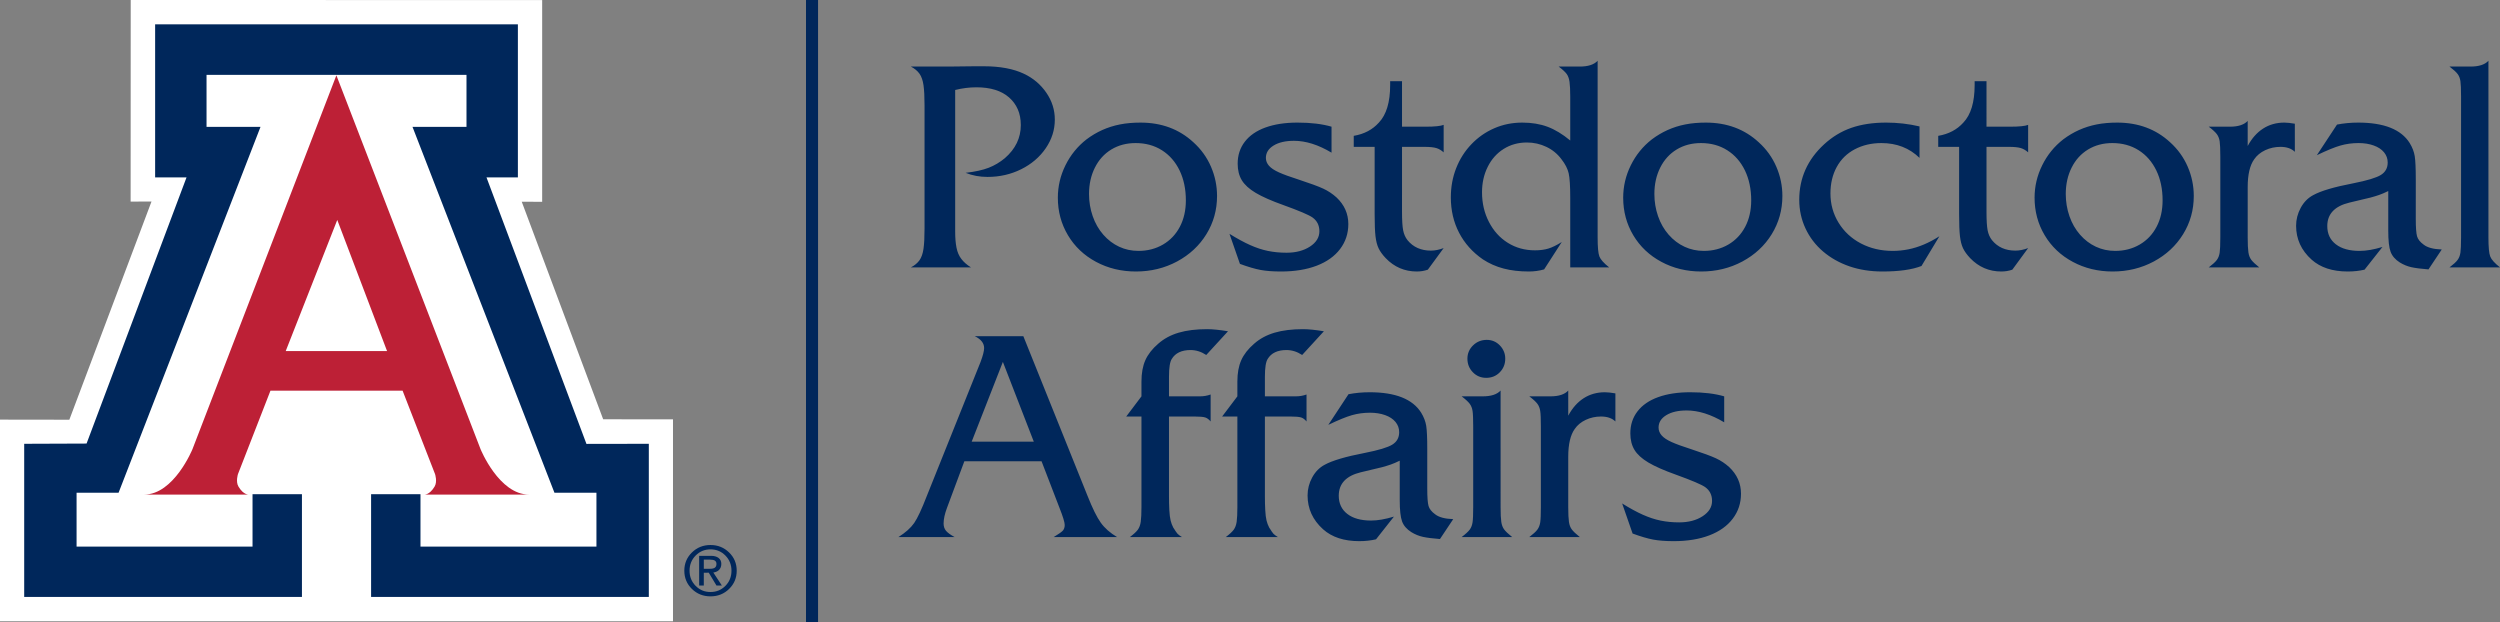
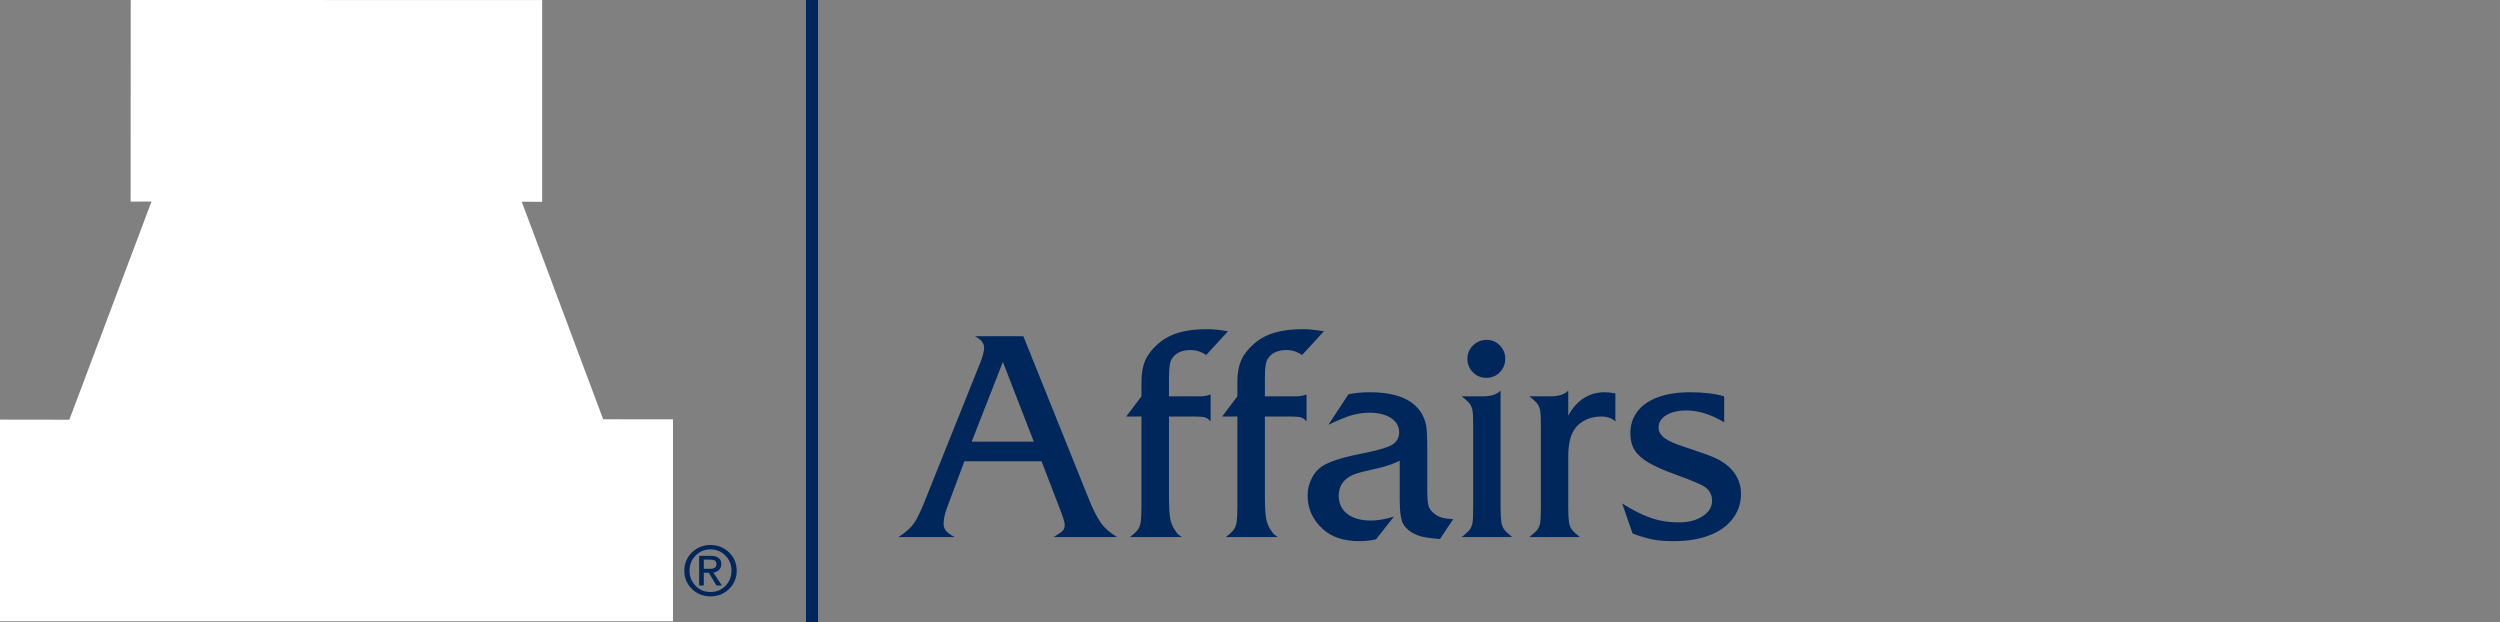
<svg xmlns="http://www.w3.org/2000/svg" version="1.1" id="Layer_1" x="0px" y="0px" viewBox="0 0 144.863 36.048" style="enable-background:new 0 0 144.863 36.048;" xml:space="preserve">
  <rect x="0" y="0" width="144.863" height="36.048" fill="#808080" stroke="none" />
  <g>
    <polygon style="fill:#FFFFFF;" points="7.574,0 7.569,11.681 8.779,11.678 4.018,24.321 0,24.315 0,36 38.997,36 38.997,24.3    34.951,24.295 30.232,11.688 31.416,11.694 31.416,0.004  " />
    <g>
-       <path style="fill:#BD2036;" d="M19.492,4.365l8.353,21.659c0,0,1.07,2.635,2.808,2.635h-6.081c0,0,0.305,0.045,0.609-0.462    c0.175-0.29,0.028-0.725,0.028-0.725l-1.881-4.835h-3.836h-3.82l-1.883,4.835c0,0-0.144,0.435,0.03,0.725    c0.303,0.507,0.608,0.462,0.608,0.462H8.346c1.737,0,2.808-2.635,2.808-2.635L19.492,4.365z" />
-     </g>
-     <polygon style="fill:#00275B;" points="19.499,4.338 27.031,4.338 27.031,7.35 23.902,7.35 32.128,28.553 34.561,28.553    34.561,31.673 24.365,31.673 24.365,28.638 21.503,28.638 21.503,34.589 37.596,34.589 37.596,25.716 33.982,25.722 28.189,10.278    30.009,10.278 30.009,1.41 19.499,1.41 8.989,1.41 8.989,10.278 10.809,10.278 5.016,25.702 1.402,25.716 1.402,34.589    17.496,34.589 17.496,28.638 14.633,28.638 14.633,31.673 4.437,31.673 4.437,28.553 6.87,28.553 15.096,7.35 11.968,7.35    11.968,4.338  " />
+       </g>
    <g>
      <path style="fill:#00275B;" d="M42.248,32.013c0.295,0.287,0.441,0.639,0.441,1.057c0,0.416-0.146,0.767-0.44,1.055    c-0.293,0.288-0.653,0.431-1.079,0.431c-0.425,0-0.784-0.143-1.078-0.431c-0.293-0.288-0.439-0.639-0.439-1.055    c0-0.418,0.147-0.77,0.44-1.057c0.294-0.288,0.653-0.432,1.077-0.432C41.595,31.581,41.954,31.725,42.248,32.013 M42.034,32.192    c-0.234-0.239-0.522-0.359-0.864-0.359c-0.34,0-0.627,0.12-0.862,0.359c-0.236,0.239-0.352,0.532-0.352,0.878    s0.116,0.639,0.352,0.877c0.235,0.239,0.522,0.357,0.862,0.357s0.628-0.118,0.864-0.357c0.235-0.238,0.352-0.531,0.352-0.877    S42.269,32.431,42.034,32.192 M40.512,32.208h0.136h0.553c0.186,0,0.331,0.041,0.437,0.123c0.106,0.083,0.159,0.197,0.159,0.344    c0,0.158-0.053,0.283-0.159,0.374c-0.079,0.067-0.181,0.109-0.305,0.126l0.495,0.753h-0.156h-0.157l-0.446-0.743l-0.287,0.001    v0.742h-0.135h-0.135V32.208z M40.782,32.958h0.366c0.128,0,0.221-0.022,0.279-0.068c0.059-0.045,0.088-0.117,0.088-0.214    c0-0.085-0.029-0.147-0.088-0.188c-0.058-0.04-0.151-0.06-0.279-0.06h-0.366V32.958z" />
    </g>
-     <polygon style="fill:#FFFFFF;" points="19.485,20.342 22.428,20.342 19.543,12.744 16.556,20.342  " />
    <rect x="46.704" style="fill:#00275B;" width="0.698" height="36.048" />
    <g>
      <path style="fill:#00275B;" d="M97.938,22.729c-0.715,0-1.332,0.094-1.853,0.282c-0.521,0.188-0.92,0.462-1.198,0.822    s-0.417,0.785-0.417,1.276c0,0.376,0.08,0.696,0.241,0.961c0.161,0.264,0.429,0.508,0.806,0.732    c0.376,0.223,0.908,0.458,1.595,0.703c0.921,0.333,1.485,0.573,1.693,0.72c0.267,0.191,0.4,0.458,0.4,0.801    c0,0.355-0.182,0.65-0.548,0.888c-0.365,0.237-0.818,0.355-1.357,0.355c-0.377,0-0.732-0.034-1.068-0.102    c-0.335-0.068-0.68-0.181-1.034-0.339c-0.355-0.158-0.756-0.376-1.203-0.655l0.606,1.743c0.474,0.174,0.872,0.291,1.194,0.351    c0.321,0.06,0.717,0.09,1.186,0.09c0.79,0,1.479-0.112,2.065-0.335c0.586-0.224,1.039-0.545,1.357-0.965    c0.319-0.42,0.479-0.903,0.479-1.448c0-0.6-0.229-1.115-0.687-1.546c-0.229-0.207-0.484-0.376-0.765-0.507    c-0.281-0.131-0.762-0.308-1.443-0.531c-0.48-0.153-0.854-0.289-1.121-0.409c-0.267-0.12-0.461-0.248-0.581-0.385    c-0.12-0.136-0.179-0.289-0.179-0.458c0-0.294,0.148-0.533,0.445-0.715c0.297-0.183,0.691-0.274,1.182-0.274    c0.687,0,1.412,0.229,2.176,0.687v-1.505C99.369,22.808,98.712,22.729,97.938,22.729 M91.081,30.682    c-0.085-0.111-0.14-0.257-0.168-0.437c-0.027-0.18-0.041-0.469-0.041-0.867v-2.912c0-0.725,0.126-1.262,0.377-1.611    c0.152-0.223,0.365-0.399,0.638-0.527c0.272-0.128,0.567-0.193,0.883-0.193c0.36,0,0.638,0.096,0.834,0.287v-1.628    c-0.245-0.043-0.45-0.065-0.613-0.065c-0.458,0-0.867,0.116-1.227,0.347c-0.36,0.232-0.657,0.569-0.892,1.01V22.63    c-0.207,0.224-0.55,0.336-1.03,0.336h-1.227c0.229,0.174,0.386,0.319,0.47,0.433c0.085,0.115,0.139,0.254,0.164,0.417    c0.025,0.164,0.037,0.461,0.037,0.892v4.67c0,0.425-0.012,0.721-0.037,0.887c-0.025,0.167-0.079,0.307-0.164,0.422    c-0.084,0.114-0.241,0.259-0.47,0.433h2.928C91.319,30.94,91.165,30.794,91.081,30.682 M85.357,20.013    c-0.218,0.213-0.327,0.469-0.327,0.769c0,0.311,0.105,0.574,0.315,0.789c0.21,0.216,0.467,0.323,0.773,0.323    c0.316,0,0.579-0.107,0.789-0.323c0.21-0.215,0.315-0.478,0.315-0.789c0-0.294-0.104-0.549-0.311-0.765    c-0.207-0.215-0.461-0.323-0.761-0.323C85.84,19.694,85.575,19.801,85.357,20.013 M85.921,22.966h-1.226    c0.229,0.174,0.385,0.319,0.47,0.433c0.084,0.115,0.139,0.254,0.163,0.417c0.025,0.164,0.037,0.461,0.037,0.892v4.67    c0,0.425-0.012,0.721-0.037,0.887c-0.024,0.167-0.079,0.307-0.163,0.422c-0.085,0.114-0.241,0.259-0.47,0.433h2.928    c-0.224-0.18-0.378-0.326-0.462-0.438c-0.085-0.111-0.141-0.257-0.168-0.437c-0.027-0.18-0.041-0.469-0.041-0.867V22.63    C86.745,22.854,86.401,22.966,85.921,22.966 M81.243,30.212c0.09,0.246,0.269,0.453,0.536,0.622    c0.213,0.131,0.436,0.222,0.671,0.274c0.234,0.051,0.564,0.094,0.989,0.126l0.769-1.153c-0.485-0.016-0.837-0.111-1.055-0.286    c-0.202-0.147-0.327-0.307-0.376-0.478c-0.049-0.172-0.074-0.509-0.074-1.01v-2.282c0-0.649-0.02-1.1-0.061-1.354    c-0.041-0.253-0.138-0.506-0.291-0.756c-0.496-0.791-1.491-1.186-2.985-1.186c-0.425,0-0.834,0.038-1.227,0.114l-1.169,1.775    c0.578-0.278,1.033-0.465,1.366-0.56c0.332-0.096,0.681-0.143,1.047-0.143c0.327,0,0.62,0.046,0.879,0.139    c0.259,0.092,0.459,0.225,0.601,0.396c0.142,0.172,0.213,0.37,0.213,0.593c0,0.317-0.133,0.556-0.397,0.72    c-0.265,0.164-0.798,0.324-1.599,0.482c-1.107,0.213-1.881,0.442-2.323,0.687c-0.3,0.159-0.54,0.403-0.72,0.732    c-0.179,0.33-0.269,0.678-0.269,1.043c0,0.769,0.299,1.423,0.899,1.963c0.513,0.458,1.211,0.687,2.094,0.687    c0.343,0,0.668-0.035,0.973-0.106l1.039-1.317c-0.502,0.153-0.943,0.229-1.325,0.229c-0.589,0-1.048-0.128-1.378-0.384    c-0.33-0.257-0.495-0.608-0.495-1.055c0-0.698,0.425-1.151,1.276-1.358c0.638-0.147,1.048-0.245,1.231-0.294    c0.182-0.05,0.349-0.1,0.499-0.152c0.15-0.052,0.325-0.127,0.527-0.225v2.282C81.108,29.555,81.153,29.967,81.243,30.212     M74.767,24.135c0.305,0,0.514,0.018,0.626,0.054c0.111,0.035,0.216,0.113,0.314,0.233v-1.563    c-0.196,0.071-0.403,0.107-0.621,0.107h-1.791v-1.129c0-0.529,0.054-0.875,0.163-1.039c0.207-0.343,0.57-0.515,1.088-0.515    c0.316,0,0.619,0.096,0.908,0.286l1.259-1.374c-0.49-0.081-0.894-0.122-1.21-0.122c-0.638,0-1.187,0.068-1.648,0.204    c-0.461,0.137-0.855,0.349-1.182,0.638c-0.349,0.3-0.598,0.619-0.748,0.957c-0.15,0.338-0.225,0.75-0.225,1.235v0.859    l-0.883,1.169H71.7v5.243c0,0.382-0.014,0.666-0.041,0.855c-0.027,0.188-0.083,0.34-0.168,0.458    c-0.084,0.117-0.238,0.26-0.462,0.429h3.018c-0.125-0.076-0.213-0.142-0.262-0.196c-0.049-0.055-0.13-0.175-0.245-0.36    c-0.065-0.126-0.116-0.26-0.151-0.405c-0.036-0.144-0.06-0.345-0.074-0.601c-0.014-0.256-0.02-0.518-0.02-0.785v-4.638H74.767z     M69.209,24.135c0.305,0,0.514,0.018,0.626,0.054c0.111,0.035,0.216,0.113,0.315,0.233v-1.563    c-0.197,0.071-0.404,0.107-0.622,0.107h-1.791v-1.129c0-0.529,0.054-0.875,0.163-1.039c0.208-0.343,0.57-0.515,1.088-0.515    c0.316,0,0.619,0.096,0.908,0.286l1.26-1.374c-0.491-0.081-0.895-0.122-1.211-0.122c-0.638,0-1.187,0.068-1.648,0.204    c-0.461,0.137-0.855,0.349-1.182,0.638c-0.349,0.3-0.598,0.619-0.748,0.957c-0.15,0.338-0.225,0.75-0.225,1.235v0.859    l-0.883,1.169h0.883v5.243c0,0.382-0.014,0.666-0.041,0.855c-0.027,0.188-0.083,0.34-0.167,0.458    c-0.085,0.117-0.239,0.26-0.463,0.429h3.018c-0.125-0.076-0.212-0.142-0.261-0.196c-0.049-0.055-0.131-0.175-0.246-0.36    c-0.065-0.126-0.116-0.26-0.151-0.405c-0.036-0.144-0.06-0.345-0.074-0.601c-0.013-0.256-0.02-0.518-0.02-0.785v-4.638H69.209z     M56.305,25.591l1.807-4.621l1.791,4.621H56.305z M61.392,29.427c0.202,0.513,0.303,0.842,0.303,0.99    c0,0.136-0.035,0.244-0.103,0.323c-0.068,0.079-0.246,0.206-0.535,0.38h3.672c-0.404-0.24-0.719-0.518-0.945-0.834    c-0.226-0.316-0.481-0.832-0.764-1.546l-3.722-9.258h-2.813c0.36,0.174,0.54,0.403,0.54,0.687c0,0.169-0.069,0.436-0.205,0.801    l-3.116,7.77c-0.294,0.763-0.539,1.285-0.732,1.566c-0.194,0.281-0.498,0.552-0.912,0.814h3.255    c-0.24-0.131-0.406-0.252-0.499-0.364c-0.092-0.112-0.139-0.252-0.139-0.421c0-0.256,0.066-0.559,0.197-0.908l1.006-2.699h4.473    L61.392,29.427z" />
-       <path style="fill:#00275B;" d="M144.296,14.861c-0.069-0.177-0.103-0.546-0.103-1.108V3.521c-0.207,0.224-0.553,0.336-1.038,0.336    h-1.219c0.229,0.174,0.386,0.317,0.47,0.429c0.085,0.112,0.139,0.25,0.164,0.413c0.024,0.164,0.037,0.464,0.037,0.9v8.154    c0,0.425-0.013,0.721-0.037,0.887c-0.025,0.167-0.079,0.307-0.164,0.422c-0.084,0.114-0.241,0.259-0.47,0.433h2.928    C144.553,15.25,144.363,15.038,144.296,14.861 M138.523,14.587c0.09,0.246,0.269,0.453,0.536,0.622    c0.213,0.131,0.436,0.222,0.671,0.274c0.234,0.052,0.564,0.094,0.989,0.127l0.769-1.154c-0.485-0.016-0.837-0.111-1.055-0.286    c-0.202-0.147-0.327-0.307-0.376-0.478c-0.049-0.172-0.074-0.509-0.074-1.01V10.4c0-0.649-0.02-1.1-0.061-1.354    c-0.041-0.253-0.138-0.506-0.291-0.756c-0.496-0.791-1.491-1.186-2.985-1.186c-0.425,0-0.834,0.038-1.227,0.114l-1.169,1.775    c0.578-0.278,1.033-0.465,1.366-0.56c0.332-0.096,0.681-0.143,1.047-0.143c0.327,0,0.62,0.046,0.879,0.139    c0.259,0.092,0.459,0.225,0.601,0.396c0.142,0.172,0.213,0.37,0.213,0.593c0,0.317-0.133,0.556-0.397,0.72    c-0.265,0.164-0.798,0.324-1.599,0.483c-1.107,0.212-1.881,0.441-2.323,0.687c-0.3,0.158-0.54,0.402-0.72,0.732    c-0.179,0.33-0.269,0.677-0.269,1.042c0,0.769,0.299,1.423,0.899,1.963c0.513,0.458,1.211,0.687,2.094,0.687    c0.343,0,0.668-0.035,0.973-0.106l1.039-1.317c-0.502,0.153-0.943,0.229-1.325,0.229c-0.589,0-1.048-0.128-1.378-0.384    c-0.33-0.256-0.495-0.608-0.495-1.055c0-0.698,0.425-1.151,1.276-1.358c0.638-0.147,1.048-0.245,1.231-0.294    c0.182-0.049,0.349-0.1,0.499-0.152c0.15-0.051,0.325-0.127,0.527-0.225v2.282C138.387,13.93,138.432,14.342,138.523,14.587     M130.452,15.057c-0.085-0.111-0.141-0.257-0.168-0.437c-0.027-0.18-0.041-0.469-0.041-0.867v-2.912    c0-0.725,0.126-1.262,0.376-1.611c0.153-0.223,0.366-0.399,0.638-0.527c0.273-0.128,0.567-0.193,0.884-0.193    c0.36,0,0.638,0.096,0.834,0.287V7.169c-0.245-0.043-0.45-0.065-0.613-0.065c-0.458,0-0.867,0.116-1.227,0.347    c-0.36,0.232-0.657,0.569-0.892,1.01V7.006c-0.207,0.223-0.551,0.335-1.03,0.335h-1.227c0.229,0.174,0.386,0.319,0.47,0.433    c0.085,0.115,0.139,0.254,0.164,0.417c0.024,0.164,0.037,0.461,0.037,0.892v4.67c0,0.425-0.013,0.721-0.037,0.887    c-0.025,0.167-0.079,0.307-0.164,0.422c-0.084,0.114-0.241,0.259-0.47,0.433h2.928C130.689,15.315,130.536,15.169,130.452,15.057     M123.926,8.707c0.438,0.278,0.779,0.668,1.022,1.169c0.243,0.502,0.364,1.08,0.364,1.734c0,0.578-0.116,1.088-0.348,1.53    c-0.231,0.441-0.557,0.785-0.977,1.03c-0.42,0.245-0.894,0.368-1.423,0.368c-0.398,0-0.77-0.08-1.116-0.241    c-0.347-0.161-0.654-0.394-0.921-0.699c-0.267-0.306-0.471-0.663-0.613-1.072s-0.213-0.837-0.213-1.284    c0-0.567,0.113-1.077,0.34-1.529c0.226-0.453,0.544-0.803,0.953-1.051c0.409-0.248,0.877-0.372,1.406-0.372    C122.977,8.29,123.486,8.429,123.926,8.707 M121.493,7.21c-0.36,0.071-0.701,0.179-1.023,0.323    c-0.322,0.145-0.627,0.326-0.916,0.544c-0.518,0.404-0.924,0.904-1.218,1.501c-0.295,0.597-0.442,1.222-0.442,1.877    c0,0.796,0.195,1.521,0.585,2.175c0.389,0.655,0.932,1.169,1.627,1.542c0.695,0.373,1.465,0.56,2.311,0.56    c0.867,0,1.661-0.193,2.384-0.58c0.722-0.388,1.289-0.915,1.701-1.583c0.412-0.668,0.617-1.405,0.617-2.212    c0-0.589-0.117-1.155-0.351-1.697c-0.235-0.543-0.576-1.016-1.023-1.419c-0.823-0.758-1.843-1.137-3.058-1.137    C122.249,7.104,121.852,7.139,121.493,7.21 M116.417,8.51c0.299,0,0.526,0.024,0.678,0.07c0.153,0.046,0.295,0.13,0.426,0.249    V7.235c-0.169,0.07-0.516,0.106-1.039,0.106h-1.374V4.707h-0.687v0.221c0,0.993-0.218,1.718-0.654,2.176    c-0.366,0.409-0.851,0.665-1.456,0.768V8.51h1.21v3.902c0,0.567,0.017,0.992,0.049,1.276c0.033,0.283,0.093,0.516,0.18,0.699    c0.088,0.183,0.224,0.372,0.409,0.568c0.496,0.518,1.099,0.777,1.808,0.777c0.223,0,0.436-0.035,0.638-0.106l0.916-1.251    c-0.262,0.098-0.507,0.147-0.736,0.147c-0.578,0-1.031-0.202-1.358-0.605c-0.126-0.159-0.21-0.349-0.254-0.573    c-0.043-0.223-0.065-0.583-0.065-1.08V8.51H116.417z M109.296,7.104c-0.763,0-1.435,0.101-2.016,0.302    c-0.58,0.202-1.108,0.521-1.582,0.957c-0.96,0.883-1.44,1.955-1.44,3.214c0,0.589,0.12,1.141,0.36,1.657    c0.24,0.515,0.578,0.959,1.014,1.333c0.436,0.373,0.945,0.661,1.526,0.863c0.58,0.201,1.222,0.302,1.926,0.302    c0.959,0,1.712-0.106,2.257-0.319l1.039-1.725c-0.295,0.19-0.593,0.35-0.896,0.478c-0.302,0.128-0.604,0.222-0.904,0.282    c-0.299,0.06-0.599,0.09-0.899,0.09c-0.682,0-1.297-0.143-1.845-0.429c-0.547-0.287-0.98-0.686-1.296-1.198    c-0.316-0.513-0.474-1.08-0.474-1.702c0-0.577,0.121-1.089,0.364-1.533c0.242-0.444,0.591-0.787,1.047-1.027    c0.455-0.239,0.969-0.359,1.541-0.359c0.884,0,1.62,0.286,2.209,0.858V7.325C110.594,7.177,109.951,7.104,109.296,7.104     M100.087,8.707c0.439,0.278,0.78,0.668,1.023,1.169c0.242,0.502,0.364,1.08,0.364,1.734c0,0.578-0.116,1.088-0.348,1.53    c-0.232,0.441-0.558,0.785-0.977,1.03c-0.42,0.245-0.895,0.368-1.423,0.368c-0.398,0-0.771-0.08-1.117-0.241    c-0.346-0.161-0.653-0.394-0.92-0.699c-0.267-0.306-0.472-0.663-0.613-1.072c-0.142-0.409-0.213-0.837-0.213-1.284    c0-0.567,0.113-1.077,0.339-1.529c0.227-0.453,0.544-0.803,0.953-1.051c0.409-0.248,0.878-0.372,1.407-0.372    C99.141,8.29,99.648,8.429,100.087,8.707 M97.654,7.21c-0.36,0.071-0.701,0.179-1.022,0.323c-0.322,0.145-0.627,0.326-0.916,0.544    c-0.518,0.404-0.924,0.904-1.219,1.501c-0.294,0.597-0.441,1.222-0.441,1.877c0,0.796,0.194,1.521,0.584,2.175    c0.39,0.655,0.933,1.169,1.628,1.542c0.695,0.373,1.465,0.56,2.31,0.56c0.867,0,1.662-0.193,2.384-0.58    c0.723-0.388,1.29-0.915,1.702-1.583c0.411-0.668,0.617-1.405,0.617-2.212c0-0.589-0.117-1.155-0.352-1.697    c-0.234-0.543-0.575-1.016-1.022-1.419c-0.823-0.758-1.843-1.137-3.059-1.137C98.413,7.104,98.014,7.139,97.654,7.21     M89.671,7.345c-0.431-0.161-0.919-0.241-1.464-0.241c-0.578,0-1.118,0.109-1.619,0.327c-0.502,0.218-0.944,0.526-1.325,0.924    c-0.382,0.398-0.676,0.86-0.883,1.386c-0.208,0.527-0.311,1.092-0.311,1.697c0,0.753,0.159,1.436,0.478,2.049    c0.319,0.614,0.779,1.128,1.378,1.542c0.366,0.24,0.765,0.417,1.199,0.531c0.433,0.115,0.922,0.172,1.468,0.172    c0.305,0,0.599-0.041,0.883-0.122l1.022-1.587c-0.294,0.185-0.553,0.312-0.777,0.38c-0.223,0.068-0.482,0.102-0.777,0.102    c-0.583,0-1.107-0.144-1.57-0.433c-0.464-0.289-0.829-0.692-1.096-1.211c-0.267-0.517-0.401-1.09-0.401-1.717    c0-0.545,0.111-1.039,0.332-1.48c0.22-0.442,0.528-0.787,0.924-1.035c0.395-0.248,0.843-0.372,1.345-0.372    c0.398,0,0.774,0.084,1.129,0.253c0.354,0.169,0.646,0.409,0.875,0.72c0.218,0.278,0.357,0.55,0.417,0.814s0.09,0.74,0.09,1.427    v4.024h2.257c-0.31-0.245-0.5-0.457-0.568-0.634c-0.068-0.177-0.102-0.546-0.102-1.108V3.521    c-0.208,0.224-0.554,0.336-1.039,0.336h-1.219c0.224,0.169,0.378,0.311,0.462,0.425c0.085,0.115,0.141,0.269,0.168,0.462    c0.027,0.194,0.041,0.479,0.041,0.855v2.543C90.542,7.772,90.102,7.506,89.671,7.345 M82.549,8.51c0.3,0,0.526,0.024,0.679,0.07    c0.152,0.046,0.294,0.13,0.425,0.249V7.235c-0.169,0.07-0.515,0.106-1.039,0.106H81.24V4.707h-0.687v0.221    c0,0.993-0.218,1.718-0.654,2.176c-0.365,0.409-0.85,0.665-1.456,0.768V8.51h1.211v3.902c0,0.567,0.016,0.992,0.049,1.276    c0.033,0.283,0.092,0.516,0.18,0.699c0.087,0.183,0.223,0.372,0.409,0.568c0.496,0.518,1.098,0.777,1.807,0.777    c0.224,0,0.436-0.035,0.638-0.106l0.916-1.251c-0.262,0.098-0.507,0.147-0.736,0.147c-0.578,0-1.03-0.202-1.358-0.605    c-0.125-0.159-0.21-0.349-0.253-0.573c-0.044-0.223-0.066-0.583-0.066-1.08V8.51H82.549z M75.184,7.104    c-0.714,0-1.331,0.094-1.852,0.282c-0.521,0.188-0.92,0.462-1.198,0.822c-0.278,0.36-0.417,0.785-0.417,1.276    c0,0.376,0.08,0.696,0.241,0.961c0.161,0.264,0.429,0.508,0.806,0.732c0.376,0.223,0.907,0.458,1.594,0.703    c0.922,0.333,1.486,0.573,1.693,0.72c0.268,0.191,0.401,0.458,0.401,0.801c0,0.355-0.183,0.65-0.548,0.888    c-0.365,0.237-0.818,0.355-1.357,0.355c-0.377,0-0.732-0.034-1.068-0.102c-0.335-0.068-0.68-0.181-1.034-0.339    c-0.355-0.158-0.756-0.376-1.203-0.654l0.606,1.742c0.474,0.174,0.872,0.291,1.194,0.351c0.321,0.06,0.717,0.09,1.186,0.09    c0.79,0,1.479-0.112,2.065-0.335c0.586-0.224,1.038-0.545,1.357-0.965s0.479-0.903,0.479-1.448c0-0.6-0.229-1.115-0.687-1.546    c-0.229-0.207-0.484-0.376-0.765-0.507c-0.281-0.131-0.762-0.308-1.443-0.531c-0.48-0.153-0.854-0.289-1.121-0.409    c-0.267-0.12-0.461-0.248-0.581-0.385c-0.12-0.136-0.18-0.289-0.18-0.458c0-0.294,0.149-0.533,0.446-0.715    c0.297-0.183,0.691-0.274,1.182-0.274c0.687,0,1.412,0.229,2.176,0.687V7.341C76.615,7.183,75.958,7.104,75.184,7.104     M67.329,8.707c0.438,0.278,0.779,0.668,1.022,1.169c0.242,0.502,0.364,1.08,0.364,1.734c0,0.578-0.116,1.088-0.348,1.53    c-0.232,0.441-0.557,0.785-0.977,1.03c-0.42,0.245-0.894,0.368-1.423,0.368c-0.398,0-0.77-0.08-1.117-0.241    c-0.346-0.161-0.653-0.394-0.92-0.699c-0.267-0.306-0.471-0.663-0.613-1.072c-0.142-0.409-0.213-0.837-0.213-1.284    c0-0.567,0.113-1.077,0.34-1.529c0.226-0.453,0.544-0.803,0.952-1.051c0.409-0.248,0.878-0.372,1.407-0.372    C66.382,8.29,66.891,8.429,67.329,8.707 M64.895,7.21c-0.359,0.071-0.7,0.179-1.022,0.323c-0.322,0.145-0.627,0.326-0.916,0.544    c-0.518,0.404-0.924,0.904-1.219,1.501c-0.294,0.597-0.441,1.222-0.441,1.877c0,0.796,0.195,1.521,0.585,2.175    c0.389,0.655,0.932,1.169,1.627,1.542c0.695,0.373,1.465,0.56,2.311,0.56c0.867,0,1.661-0.193,2.384-0.58    c0.722-0.388,1.289-0.915,1.701-1.583c0.411-0.668,0.617-1.405,0.617-2.212c0-0.589-0.117-1.155-0.351-1.697    c-0.235-0.543-0.576-1.016-1.023-1.419c-0.823-0.758-1.843-1.137-3.059-1.137C65.654,7.104,65.255,7.139,64.895,7.21     M56.583,5.059c0.403,0,0.763,0.049,1.08,0.147c0.316,0.098,0.584,0.244,0.805,0.438c0.221,0.193,0.39,0.422,0.507,0.687    c0.117,0.264,0.176,0.571,0.176,0.92c0,0.741-0.308,1.379-0.924,1.914c-0.289,0.24-0.601,0.425-0.937,0.556    c-0.335,0.131-0.781,0.229-1.337,0.294c0.393,0.159,0.815,0.237,1.268,0.237c0.703,0,1.354-0.148,1.951-0.445    c0.597-0.297,1.071-0.702,1.423-1.215c0.351-0.512,0.527-1.066,0.527-1.66c0-0.562-0.163-1.081-0.491-1.558    c-0.327-0.477-0.76-0.844-1.3-1.1c-0.611-0.289-1.385-0.434-2.323-0.434h-0.556c-0.845,0.011-1.332,0.017-1.46,0.017h-0.519    h-1.693c0.218,0.114,0.384,0.252,0.499,0.413c0.114,0.161,0.192,0.381,0.233,0.662s0.061,0.675,0.061,1.182v7.124    c0,0.507-0.02,0.901-0.061,1.182c-0.041,0.28-0.119,0.501-0.233,0.662c-0.115,0.161-0.281,0.299-0.499,0.413h3.484    c-0.234-0.147-0.42-0.309-0.556-0.487c-0.136-0.177-0.231-0.393-0.282-0.65c-0.052-0.256-0.078-0.569-0.078-0.94V5.214    C55.757,5.111,56.168,5.059,56.583,5.059" />
    </g>
  </g>
</svg>